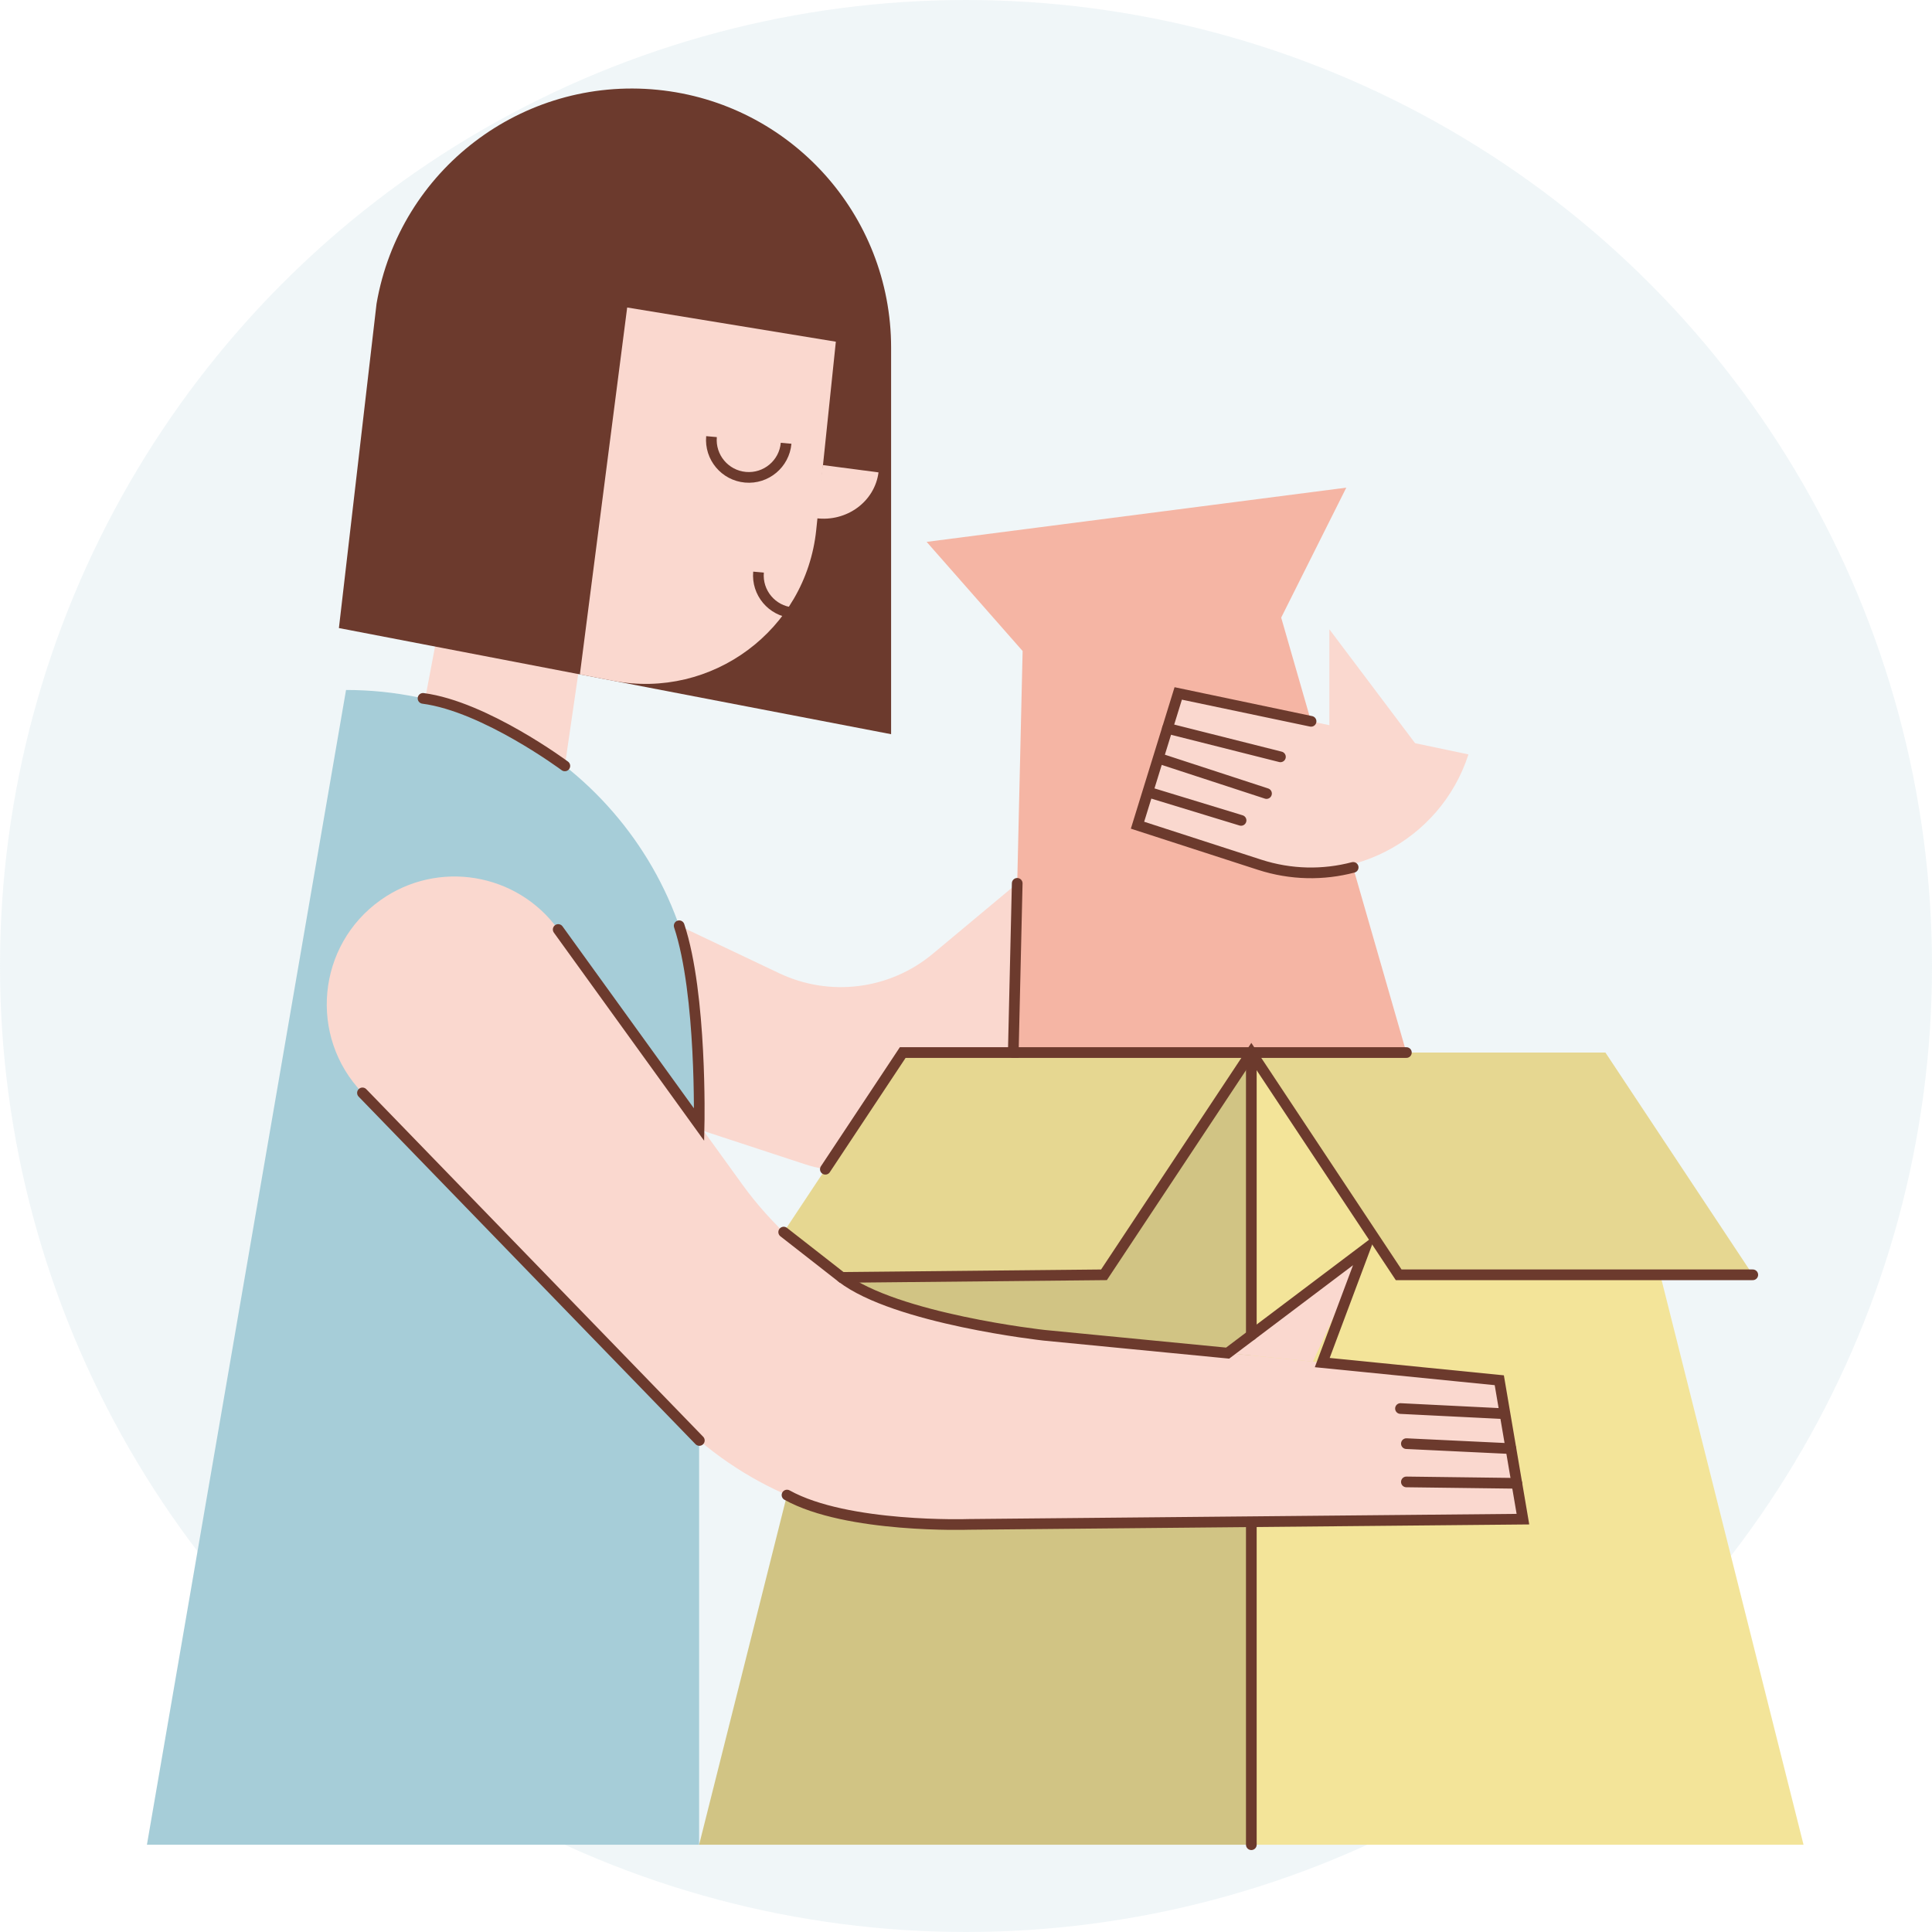
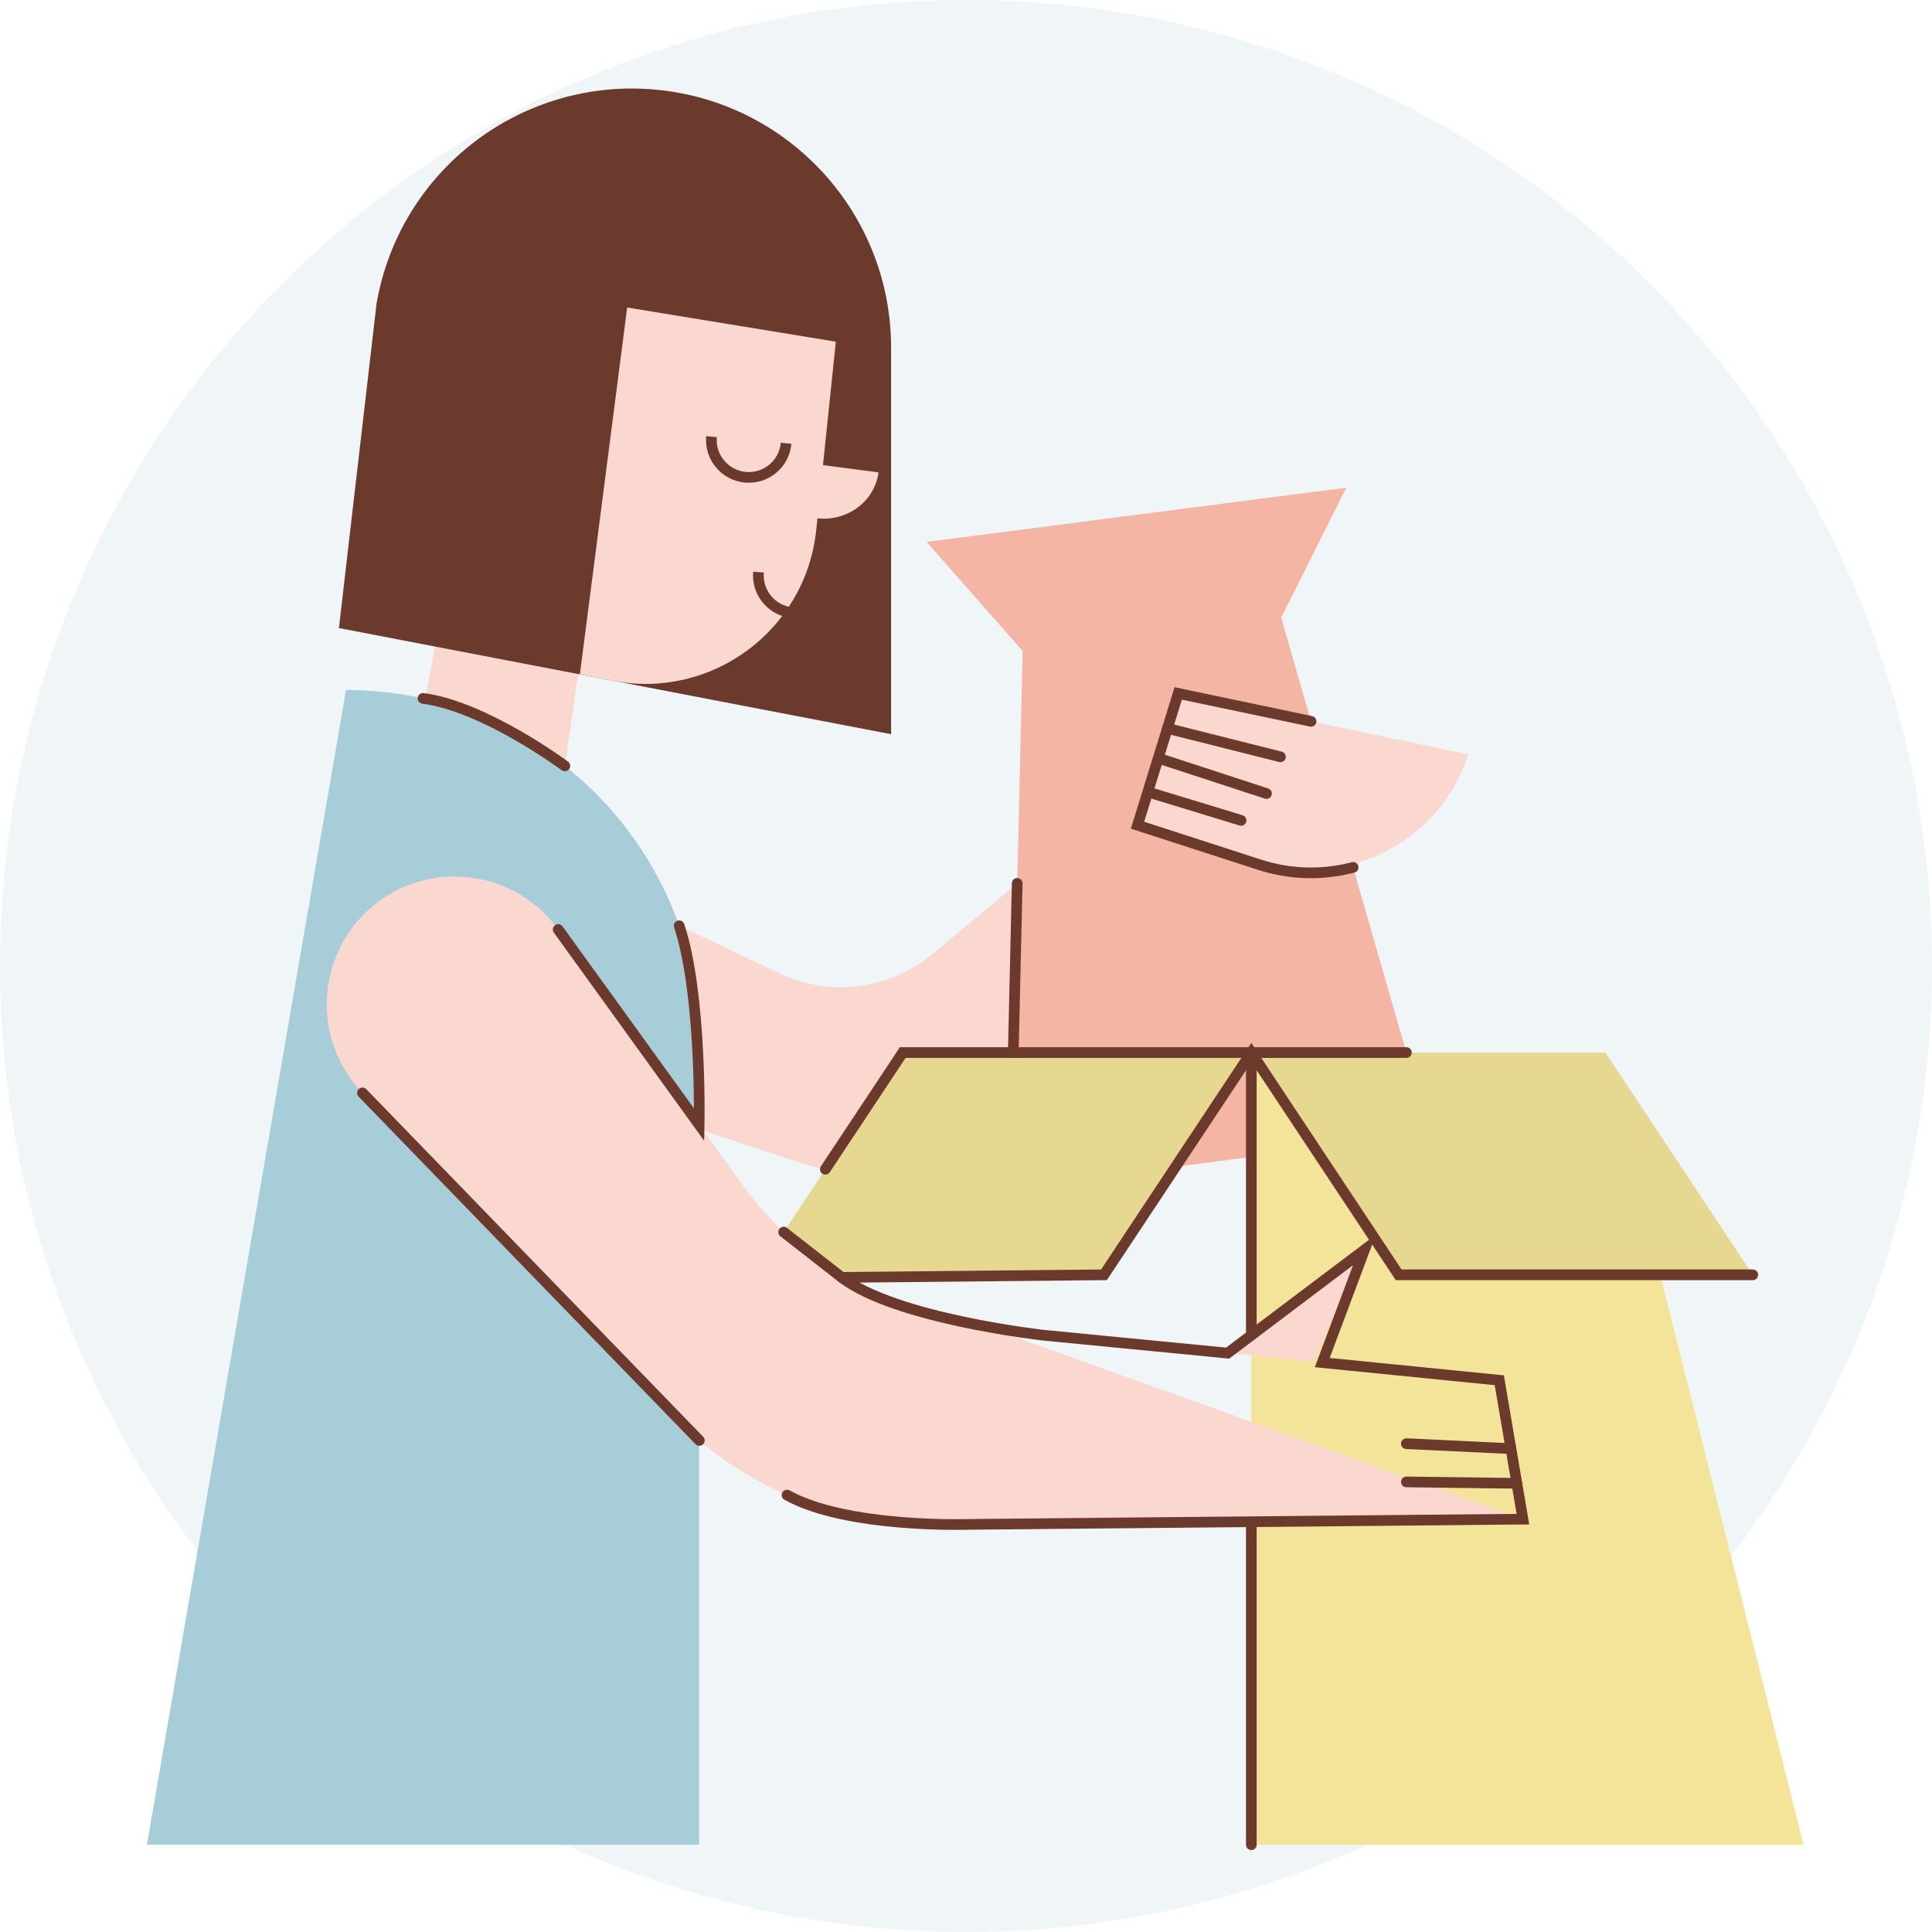
<svg xmlns="http://www.w3.org/2000/svg" id="Livello_2" data-name="Livello 2" viewBox="0 0 1808.06 1808.06">
  <defs>
    <style>
      .cls-1 {
        fill: #f3e499;
      }

      .cls-1, .cls-2, .cls-3, .cls-4, .cls-5, .cls-6, .cls-7, .cls-8 {
        stroke-width: 0px;
      }

      .cls-2 {
        fill: #fad8cf;
      }

      .cls-3 {
        fill: #6c3a2d;
      }

      .cls-4 {
        fill: #f5b5a4;
      }

      .cls-9 {
        stroke-linecap: round;
      }

      .cls-9, .cls-10 {
        fill: none;
        stroke: #6c3a2d;
        stroke-miterlimit: 10;
        stroke-width: 10px;
      }

      .cls-5 {
        fill: #e6d791;
      }

      .cls-6 {
        opacity: .17;
      }

      .cls-6, .cls-8 {
        fill: #a6cdd8;
      }

      .cls-7 {
        fill: #d1c484;
      }
    </style>
  </defs>
  <g id="Livello_2-2" data-name="Livello 2">
    <g>
      <circle class="cls-6" cx="904.03" cy="904.03" r="904.03" />
      <g>
        <path class="cls-2" d="m1002.94,784.13l-129.98,108.47c-40.24,33.58-96.34,40.7-143.7,18.22l-238.32-113.13-56,187.33,317.88,104.38c49.5,16.25,103.94,2.42,139.68-35.5l160.44-170.22-50-99.57Z" />
        <polygon class="cls-2" points="554.86 536.59 528.6 716.77 391.61 687.1 422.28 525.03 554.86 536.59" />
        <path class="cls-8" d="m323.84,645.7h0l-186.34,1080.67h516.77v-750.23c0-182.49-147.94-330.43-330.43-330.43Z" />
        <path class="cls-3" d="m833.94,325.4v361.7l-516.77-99.33,35.22-303.58c21.62-125.36,136.41-212.72,262.99-200.14h0c124.05,12.33,218.56,116.69,218.56,241.35Z" />
        <path class="cls-2" d="m781.91,322.76c.2-1.96.31-2.99.31-2.99l-195.28-32-44.27,343.35c9.79,1.88,20.27,3.9,31.12,5.98,92.47,17.77,180.32-47.44,190.07-141.09l18.05-173.25Z" />
        <polygon class="cls-4" points="867.19 507.11 1259.92 456.37 1199 577.98 1338.06 1061.14 945.33 1111.89 957.02 609.25 867.19 507.11" />
        <path class="cls-2" d="m1063.62,769.39l114.16,36.97c81.97,26.54,169.93-18.39,196.47-100.35h0s-271.64-57.05-271.64-57.05l-39,120.43Z" />
        <path class="cls-9" d="m1266.36,811.74c-27.9,7.35-58.17,7.05-87.66-2.5l-114.16-36.97,38.1-123.32,124.32,26.11" />
-         <polygon class="cls-2" points="1341.4 718.23 1244.08 588.93 1244.08 686.72 1341.4 718.23" />
        <polygon class="cls-1" points="1171.05 985.03 1501.48 985.03 1687.82 1726.36 1171.05 1726.36 1171.05 985.03" />
-         <polygon class="cls-7" points="1171.05 985.03 840.61 985.03 654.28 1726.36 1171.05 1726.36 1171.05 985.03" />
        <polygon class="cls-5" points="1308.94 1193.03 1640.33 1193.03 1502.43 985.03 1171.05 985.03 1308.94 1193.03" />
        <polygon class="cls-5" points="1033.15 1193.03 706.92 1193.03 844.82 985.03 1171.05 985.03 1033.15 1193.03" />
-         <path class="cls-2" d="m1425.22,1421.7l-552.41,5.21c-91.66.87-179.63-36.09-243.18-102.16l-290.43-301.96c-50.69-52.7-42.64-138.14,16.99-180.46h0c53.56-38,127.73-25.71,166.18,27.53l172.08,238.31c55.81,77.28,142.06,126.95,236.91,136.42l471.73,47.11,22.12,130Z" />
+         <path class="cls-2" d="m1425.22,1421.7l-552.41,5.21c-91.66.87-179.63-36.09-243.18-102.16l-290.43-301.96c-50.69-52.7-42.64-138.14,16.99-180.46h0c53.56-38,127.73-25.71,166.18,27.53l172.08,238.31c55.81,77.28,142.06,126.95,236.91,136.42Z" />
        <polygon class="cls-2" points="1228.68 1274.28 1276.94 1169.7 1148.88 1266.31 1228.68 1274.28" />
        <line class="cls-9" x1="654.47" y1="1348.05" x2="339.21" y2="1022.79" />
        <polyline class="cls-9" points="772.41 1094.24 844.82 985.03 948.28 985.03 951.96 826.68" />
        <polyline class="cls-9" points="1640.33 1193.03 1308.94 1193.03 1171.05 985.03 1033.15 1193.03 787.72 1195.46 733.42 1153.05" />
        <line class="cls-9" x1="1171.05" y1="985.03" x2="1171.05" y2="1249.59" />
        <line class="cls-9" x1="1171.05" y1="1426.92" x2="1171.05" y2="1726.36" />
        <path class="cls-9" d="m787.72,1195.46c50.56,38.9,189.22,54.13,189.22,54.13l171.94,16.72,128.06-96.61-39.51,105.46,165.68,16.54,22.12,130-518.95,4.9s-113.63,3.8-169.76-27.45" />
        <path class="cls-9" d="m635.61,866.37c21.34,64.33,18.67,186.15,18.67,186.15l-131.89-182.65" />
        <path class="cls-9" d="m528.6,716.77s-74.75-55.61-132.71-63.19" />
        <line class="cls-9" x1="948.28" y1="985.03" x2="1316.16" y2="985.03" />
        <line class="cls-9" x1="1414" y1="1355.7" x2="1316.16" y2="1351.03" />
-         <line class="cls-9" x1="1407.76" y1="1323.01" x2="1310.64" y2="1318.18" />
        <line class="cls-9" x1="1419.52" y1="1388.16" x2="1316.16" y2="1386.85" />
        <line class="cls-9" x1="1084.53" y1="709.71" x2="1185.26" y2="742.63" />
        <line class="cls-9" x1="1092.53" y1="681.64" x2="1198.29" y2="708.29" />
        <line class="cls-9" x1="1076.63" y1="741.89" x2="1161.45" y2="767.77" />
        <path class="cls-2" d="m763.49,484.95c28.81,3.77,55.08-15.42,58.67-42.87l-52.17-6.83-6.51,49.7Z" />
        <path class="cls-10" d="m665.86,408.62c-1.72,19.28,12.52,36.3,31.8,38.02,19.28,1.72,36.3-12.52,38.02-31.8" />
        <path class="cls-10" d="m709.86,535.41c-1.72,19.28,12.52,36.3,31.8,38.02" />
      </g>
    </g>
  </g>
</svg>